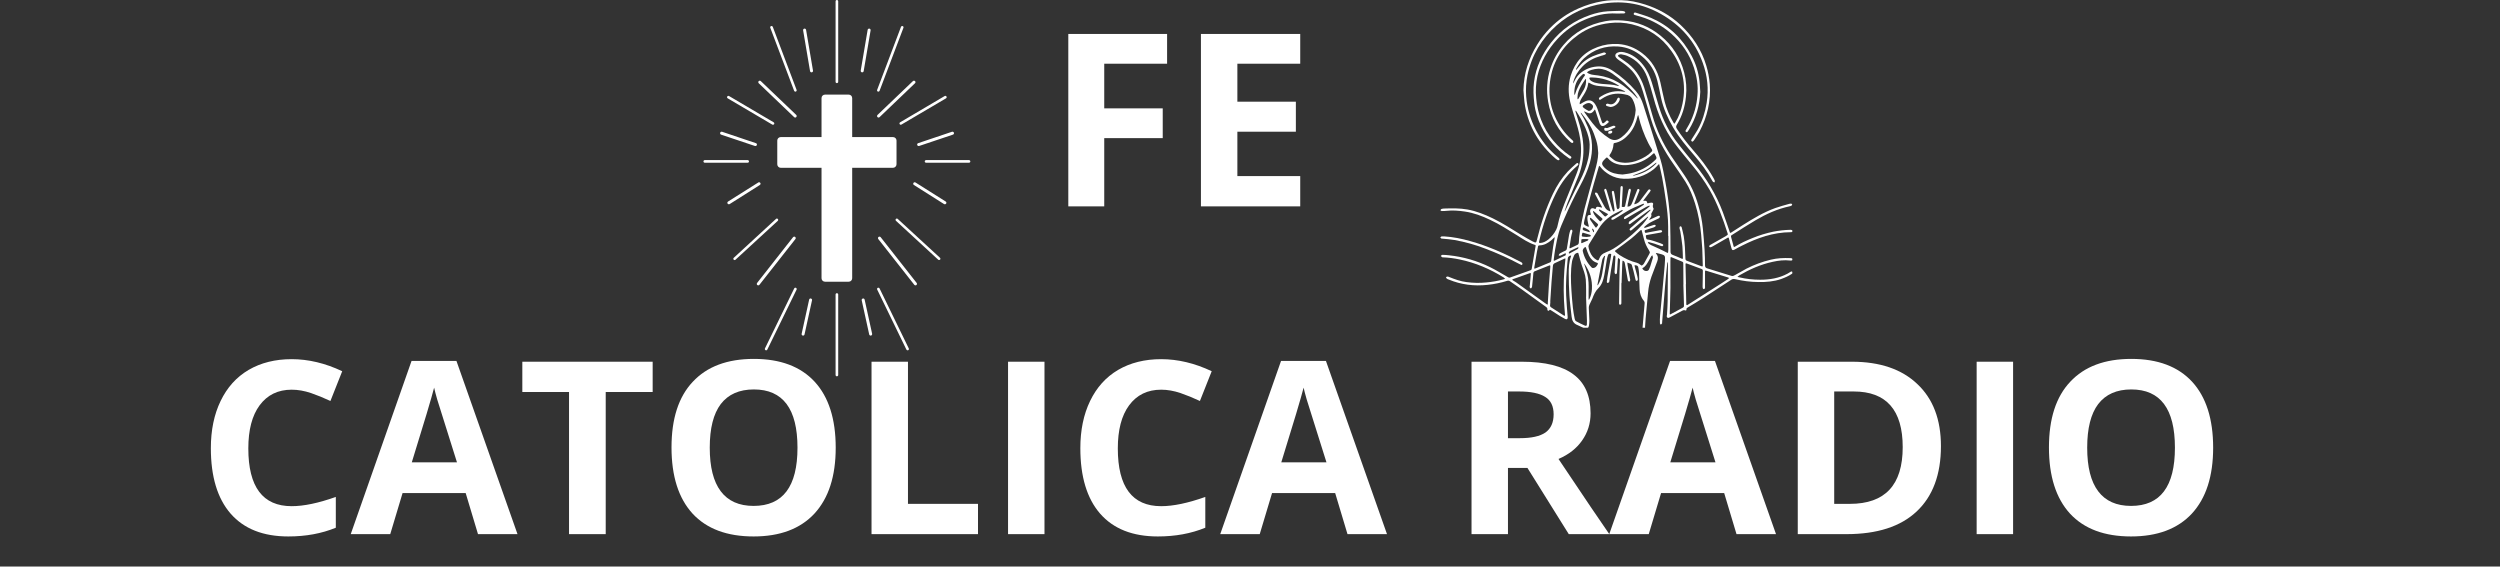
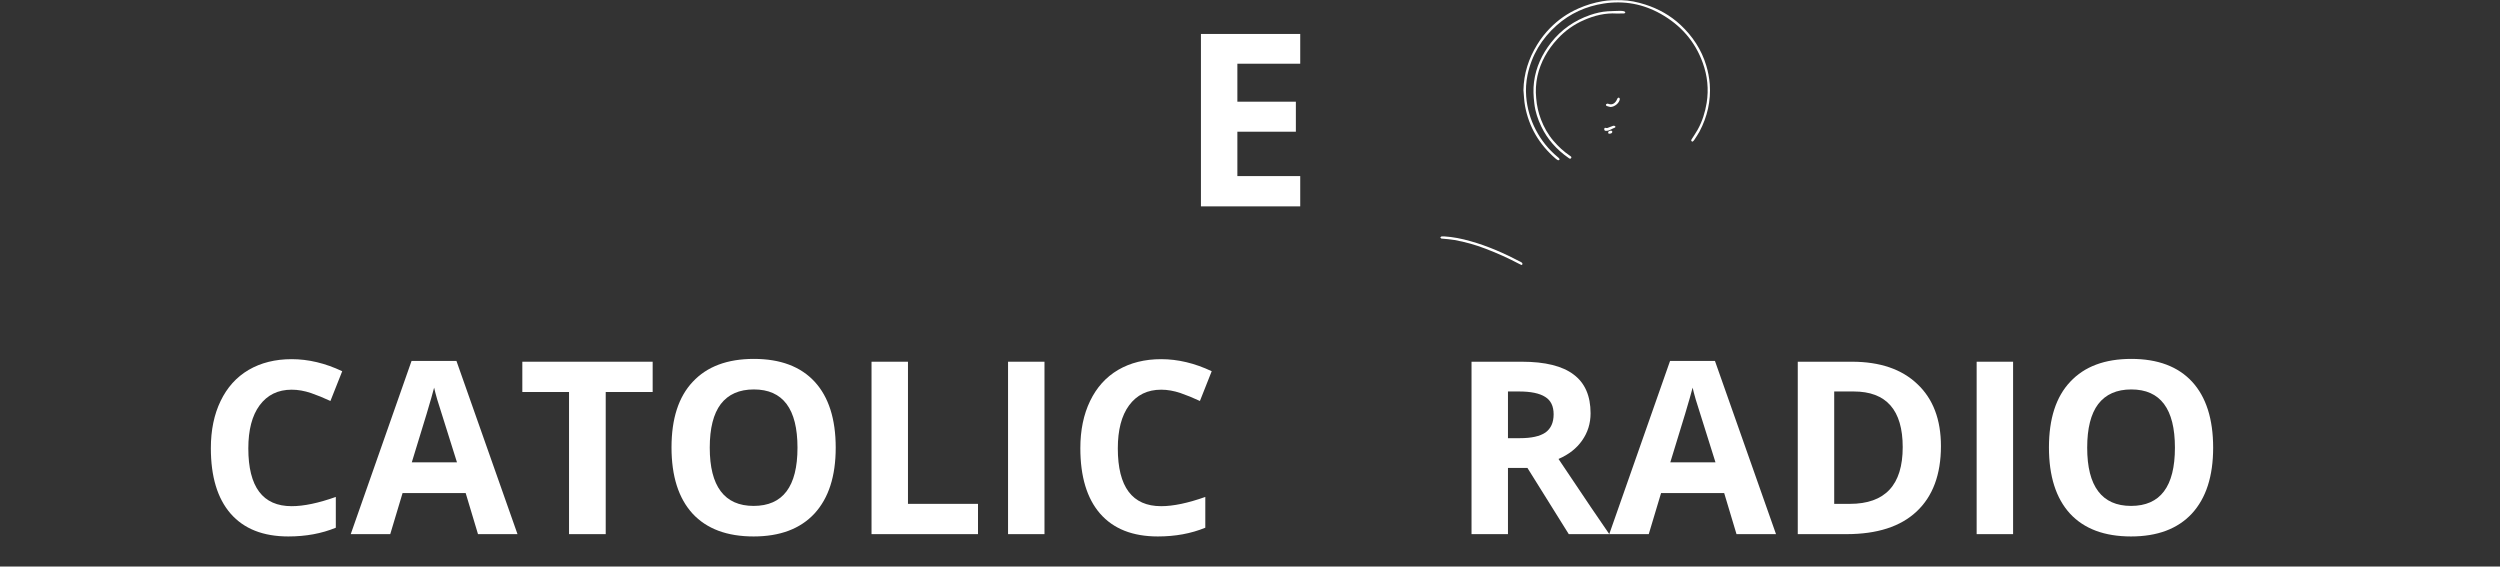
<svg xmlns="http://www.w3.org/2000/svg" width="203" zoomAndPan="magnify" viewBox="0 0 152.25 34.5" height="46" preserveAspectRatio="xMidYMid meet" version="1.0">
  <rect x="0" y="0" width="152.25" height="34.5" fill="#333333" stroke="none" />
  <defs>
    <g />
    <clipPath id="0df3965cf1">
      <path d="M 87.711 1 L 109.152 1 L 109.152 19.961 L 87.711 19.961 Z M 87.711 1 " clip-rule="nonzero" />
    </clipPath>
    <clipPath id="f112f3acf3">
      <path d="M 87.711 14 L 93 14 L 93 17 L 87.711 17 Z M 87.711 14 " clip-rule="nonzero" />
    </clipPath>
    <clipPath id="145d46ea1b">
      <path d="M 42.832 0 L 59.098 0 L 59.098 22.918 L 42.832 22.918 Z M 42.832 0 " clip-rule="nonzero" />
    </clipPath>
  </defs>
  <g fill="#ffffff" fill-opacity="1">
    <g transform="translate(63.732, 12.568)">
      <g>
-         <path d="M 3.516 0 L 1.328 0 L 1.328 -10.5 L 7.344 -10.5 L 7.344 -8.688 L 3.516 -8.688 L 3.516 -5.969 L 7.078 -5.969 L 7.078 -4.156 L 3.516 -4.156 Z M 3.516 0 " />
-       </g>
+         </g>
    </g>
  </g>
  <g fill="#ffffff" fill-opacity="1">
    <g transform="translate(71.809, 12.568)">
      <g>
        <path d="M 7.375 0 L 1.328 0 L 1.328 -10.5 L 7.375 -10.5 L 7.375 -8.688 L 3.547 -8.688 L 3.547 -6.375 L 7.109 -6.375 L 7.109 -4.547 L 3.547 -4.547 L 3.547 -1.844 L 7.375 -1.844 Z M 7.375 0 " />
      </g>
    </g>
  </g>
  <g fill="#ffffff" fill-opacity="1">
    <g transform="translate(80.055, 12.568)">
      <g />
    </g>
  </g>
  <g fill="#ffffff" fill-opacity="1">
    <g transform="translate(11.982, 32.529)">
      <g>
        <path d="M 5.781 -8.797 C 4.945 -8.797 4.297 -8.477 3.828 -7.844 C 3.367 -7.219 3.141 -6.344 3.141 -5.219 C 3.141 -2.875 4.02 -1.703 5.781 -1.703 C 6.52 -1.703 7.414 -1.891 8.469 -2.266 L 8.469 -0.391 C 7.602 -0.035 6.641 0.141 5.578 0.141 C 4.047 0.141 2.875 -0.32 2.062 -1.25 C 1.258 -2.176 0.859 -3.504 0.859 -5.234 C 0.859 -6.328 1.055 -7.285 1.453 -8.109 C 1.848 -8.93 2.414 -9.562 3.156 -10 C 3.906 -10.438 4.781 -10.656 5.781 -10.656 C 6.801 -10.656 7.828 -10.41 8.859 -9.922 L 8.141 -8.109 C 7.742 -8.297 7.348 -8.457 6.953 -8.594 C 6.555 -8.727 6.164 -8.797 5.781 -8.797 Z M 5.781 -8.797 " />
      </g>
    </g>
  </g>
  <g fill="#ffffff" fill-opacity="1">
    <g transform="translate(21.36, 32.529)">
      <g>
        <path d="M 7.75 0 L 7 -2.5 L 3.156 -2.5 L 2.406 0 L 0 0 L 3.703 -10.547 L 6.438 -10.547 L 10.156 0 Z M 6.469 -4.375 C 5.758 -6.633 5.359 -7.91 5.266 -8.203 C 5.18 -8.504 5.117 -8.742 5.078 -8.922 C 4.922 -8.305 4.469 -6.789 3.719 -4.375 Z M 6.469 -4.375 " />
      </g>
    </g>
  </g>
  <g fill="#ffffff" fill-opacity="1">
    <g transform="translate(31.513, 32.529)">
      <g>
        <path d="M 5.375 0 L 3.141 0 L 3.141 -8.656 L 0.297 -8.656 L 0.297 -10.5 L 8.234 -10.5 L 8.234 -8.656 L 5.375 -8.656 Z M 5.375 0 " />
      </g>
    </g>
  </g>
  <g fill="#ffffff" fill-opacity="1">
    <g transform="translate(40.036, 32.529)">
      <g>
        <path d="M 10.859 -5.266 C 10.859 -3.523 10.426 -2.188 9.562 -1.25 C 8.695 -0.32 7.461 0.141 5.859 0.141 C 4.242 0.141 3.004 -0.32 2.141 -1.25 C 1.285 -2.188 0.859 -3.531 0.859 -5.281 C 0.859 -7.031 1.289 -8.363 2.156 -9.281 C 3.02 -10.207 4.258 -10.672 5.875 -10.672 C 7.488 -10.672 8.723 -10.207 9.578 -9.281 C 10.43 -8.352 10.859 -7.016 10.859 -5.266 Z M 3.188 -5.266 C 3.188 -4.086 3.41 -3.203 3.859 -2.609 C 4.305 -2.016 4.973 -1.719 5.859 -1.719 C 7.641 -1.719 8.531 -2.898 8.531 -5.266 C 8.531 -7.629 7.645 -8.812 5.875 -8.812 C 4.988 -8.812 4.316 -8.516 3.859 -7.922 C 3.41 -7.328 3.188 -6.441 3.188 -5.266 Z M 3.188 -5.266 " />
      </g>
    </g>
  </g>
  <g fill="#ffffff" fill-opacity="1">
    <g transform="translate(51.748, 32.529)">
      <g>
        <path d="M 1.328 0 L 1.328 -10.5 L 3.547 -10.5 L 3.547 -1.844 L 7.812 -1.844 L 7.812 0 Z M 1.328 0 " />
      </g>
    </g>
  </g>
  <g fill="#ffffff" fill-opacity="1">
    <g transform="translate(60.062, 32.529)">
      <g>
        <path d="M 1.328 0 L 1.328 -10.5 L 3.547 -10.5 L 3.547 0 Z M 1.328 0 " />
      </g>
    </g>
  </g>
  <g fill="#ffffff" fill-opacity="1">
    <g transform="translate(64.934, 32.529)">
      <g>
        <path d="M 5.781 -8.797 C 4.945 -8.797 4.297 -8.477 3.828 -7.844 C 3.367 -7.219 3.141 -6.344 3.141 -5.219 C 3.141 -2.875 4.02 -1.703 5.781 -1.703 C 6.52 -1.703 7.414 -1.891 8.469 -2.266 L 8.469 -0.391 C 7.602 -0.035 6.641 0.141 5.578 0.141 C 4.047 0.141 2.875 -0.32 2.062 -1.25 C 1.258 -2.176 0.859 -3.504 0.859 -5.234 C 0.859 -6.328 1.055 -7.285 1.453 -8.109 C 1.848 -8.93 2.414 -9.562 3.156 -10 C 3.906 -10.438 4.781 -10.656 5.781 -10.656 C 6.801 -10.656 7.828 -10.41 8.859 -9.922 L 8.141 -8.109 C 7.742 -8.297 7.348 -8.457 6.953 -8.594 C 6.555 -8.727 6.164 -8.797 5.781 -8.797 Z M 5.781 -8.797 " />
      </g>
    </g>
  </g>
  <g fill="#ffffff" fill-opacity="1">
    <g transform="translate(74.312, 32.529)">
      <g>
-         <path d="M 7.75 0 L 7 -2.5 L 3.156 -2.5 L 2.406 0 L 0 0 L 3.703 -10.547 L 6.438 -10.547 L 10.156 0 Z M 6.469 -4.375 C 5.758 -6.633 5.359 -7.91 5.266 -8.203 C 5.18 -8.504 5.117 -8.742 5.078 -8.922 C 4.922 -8.305 4.469 -6.789 3.719 -4.375 Z M 6.469 -4.375 " />
-       </g>
+         </g>
    </g>
  </g>
  <g fill="#ffffff" fill-opacity="1">
    <g transform="translate(84.465, 32.529)">
      <g />
    </g>
  </g>
  <g fill="#ffffff" fill-opacity="1">
    <g transform="translate(88.288, 32.529)">
      <g>
        <path d="M 3.547 -5.844 L 4.266 -5.844 C 4.973 -5.844 5.492 -5.957 5.828 -6.188 C 6.16 -6.426 6.328 -6.797 6.328 -7.297 C 6.328 -7.797 6.156 -8.148 5.812 -8.359 C 5.469 -8.578 4.938 -8.688 4.219 -8.688 L 3.547 -8.688 Z M 3.547 -4.031 L 3.547 0 L 1.328 0 L 1.328 -10.5 L 4.391 -10.5 C 5.816 -10.5 6.867 -10.238 7.547 -9.719 C 8.234 -9.207 8.578 -8.422 8.578 -7.359 C 8.578 -6.742 8.406 -6.191 8.062 -5.703 C 7.727 -5.223 7.25 -4.848 6.625 -4.578 C 8.207 -2.211 9.238 -0.688 9.719 0 L 7.25 0 L 4.734 -4.031 Z M 3.547 -4.031 " />
      </g>
    </g>
  </g>
  <g fill="#ffffff" fill-opacity="1">
    <g transform="translate(98.003, 32.529)">
      <g>
        <path d="M 7.75 0 L 7 -2.5 L 3.156 -2.5 L 2.406 0 L 0 0 L 3.703 -10.547 L 6.438 -10.547 L 10.156 0 Z M 6.469 -4.375 C 5.758 -6.633 5.359 -7.91 5.266 -8.203 C 5.18 -8.504 5.117 -8.742 5.078 -8.922 C 4.922 -8.305 4.469 -6.789 3.719 -4.375 Z M 6.469 -4.375 " />
      </g>
    </g>
  </g>
  <g fill="#ffffff" fill-opacity="1">
    <g transform="translate(108.156, 32.529)">
      <g>
        <path d="M 10.047 -5.359 C 10.047 -3.629 9.551 -2.301 8.562 -1.375 C 7.582 -0.457 6.16 0 4.297 0 L 1.328 0 L 1.328 -10.5 L 4.625 -10.5 C 6.332 -10.5 7.66 -10.047 8.609 -9.141 C 9.566 -8.242 10.047 -6.984 10.047 -5.359 Z M 7.719 -5.297 C 7.719 -7.555 6.723 -8.688 4.734 -8.688 L 3.547 -8.688 L 3.547 -1.844 L 4.5 -1.844 C 6.645 -1.844 7.719 -2.992 7.719 -5.297 Z M 7.719 -5.297 " />
      </g>
    </g>
  </g>
  <g fill="#ffffff" fill-opacity="1">
    <g transform="translate(119.05, 32.529)">
      <g>
        <path d="M 1.328 0 L 1.328 -10.5 L 3.547 -10.5 L 3.547 0 Z M 1.328 0 " />
      </g>
    </g>
  </g>
  <g fill="#ffffff" fill-opacity="1">
    <g transform="translate(123.922, 32.529)">
      <g>
        <path d="M 10.859 -5.266 C 10.859 -3.523 10.426 -2.188 9.562 -1.25 C 8.695 -0.32 7.461 0.141 5.859 0.141 C 4.242 0.141 3.004 -0.32 2.141 -1.25 C 1.285 -2.188 0.859 -3.531 0.859 -5.281 C 0.859 -7.031 1.289 -8.363 2.156 -9.281 C 3.02 -10.207 4.258 -10.672 5.875 -10.672 C 7.488 -10.672 8.723 -10.207 9.578 -9.281 C 10.43 -8.352 10.859 -7.016 10.859 -5.266 Z M 3.188 -5.266 C 3.188 -4.086 3.41 -3.203 3.859 -2.609 C 4.305 -2.016 4.973 -1.719 5.859 -1.719 C 7.641 -1.719 8.531 -2.898 8.531 -5.266 C 8.531 -7.629 7.645 -8.812 5.875 -8.812 C 4.988 -8.812 4.316 -8.516 3.859 -7.922 C 3.41 -7.328 3.188 -6.441 3.188 -5.266 Z M 3.188 -5.266 " />
      </g>
    </g>
  </g>
  <g clip-path="url(#0df3965cf1)">
-     <path fill="#ffffff" d="M 109.152 16.559 C 109.125 16.52 109.082 16.527 109.043 16.555 C 108.98 16.598 108.918 16.633 108.855 16.668 C 108.336 16.945 107.773 17.035 107.195 17.035 C 106.766 17.035 106.344 16.988 105.93 16.891 C 105.887 16.883 105.848 16.871 105.809 16.863 C 105.84 16.832 105.875 16.801 105.91 16.777 C 106.555 16.402 107.227 16.102 107.957 15.945 C 108.309 15.867 108.66 15.824 109.02 15.867 C 109.102 15.879 109.168 15.855 109.164 15.805 C 109.16 15.719 109.09 15.723 109.031 15.719 C 108.629 15.703 108.23 15.719 107.836 15.816 C 107.324 15.938 106.832 16.121 106.363 16.359 C 106.129 16.484 105.898 16.621 105.664 16.75 C 105.598 16.785 105.535 16.828 105.449 16.801 C 104.953 16.645 104.453 16.488 103.957 16.34 C 103.867 16.309 103.84 16.258 103.836 16.168 C 103.832 15.855 103.832 15.539 103.809 15.227 C 103.785 14.797 103.746 14.367 103.707 13.941 C 103.66 13.449 103.562 12.965 103.422 12.488 C 103.238 11.84 102.961 11.23 102.582 10.672 C 102.316 10.277 102.035 9.887 101.77 9.492 C 101.262 8.727 100.879 7.902 100.629 7.016 C 100.465 6.453 100.309 5.883 100.129 5.324 C 99.914 4.652 99.527 4.102 98.93 3.711 C 98.809 3.633 98.695 3.551 98.582 3.465 C 98.559 3.445 98.531 3.406 98.539 3.379 C 98.543 3.355 98.582 3.336 98.613 3.324 C 98.652 3.309 98.695 3.305 98.738 3.309 C 98.863 3.336 98.992 3.355 99.109 3.406 C 99.695 3.66 100.09 4.105 100.312 4.691 C 100.465 5.105 100.586 5.535 100.703 5.961 C 100.969 6.957 101.359 7.895 101.977 8.719 C 102.324 9.184 102.699 9.621 103.062 10.07 C 103.457 10.539 103.809 11.039 104.117 11.566 C 104.594 12.406 104.922 13.305 105.215 14.223 C 105.23 14.273 105.223 14.305 105.176 14.328 C 105.145 14.344 105.121 14.367 105.09 14.387 C 104.793 14.555 104.492 14.727 104.191 14.895 C 104.164 14.91 104.133 14.918 104.117 14.941 C 104.102 14.961 104.082 15.008 104.094 15.027 C 104.117 15.051 104.145 15.062 104.18 15.059 C 104.227 15.043 104.273 15.023 104.316 14.996 C 104.609 14.828 104.902 14.664 105.191 14.492 C 105.246 14.461 105.273 14.441 105.293 14.527 C 105.336 14.723 105.395 14.918 105.445 15.113 C 105.48 15.242 105.52 15.262 105.637 15.199 C 105.789 15.117 105.938 15.031 106.094 14.957 C 107.023 14.488 107.988 14.148 109.047 14.141 C 109.102 14.141 109.164 14.145 109.168 14.074 C 109.172 14.004 109.105 14.004 109.055 13.996 C 109.043 13.992 109.031 13.992 109.016 13.996 C 108.672 14.004 108.332 14.043 107.992 14.109 C 107.566 14.199 107.152 14.324 106.75 14.488 C 106.375 14.641 106.004 14.805 105.66 15.02 C 105.59 15.066 105.582 15.023 105.57 14.973 C 105.527 14.812 105.484 14.648 105.438 14.488 C 105.402 14.355 105.398 14.355 105.516 14.285 C 105.977 13.992 106.438 13.695 106.906 13.418 C 107.562 13.031 108.25 12.719 108.996 12.562 C 109.039 12.555 109.078 12.539 109.113 12.516 C 109.137 12.496 109.145 12.469 109.141 12.441 C 109.141 12.426 109.105 12.406 109.086 12.402 C 109.047 12.398 109.008 12.402 108.969 12.414 C 108.684 12.496 108.391 12.57 108.109 12.672 C 107.406 12.926 106.77 13.309 106.145 13.703 C 105.906 13.852 105.672 14 105.438 14.156 C 105.371 14.203 105.352 14.18 105.336 14.117 C 105.328 14.09 105.32 14.062 105.309 14.031 C 105.18 13.664 105.059 13.293 104.922 12.926 C 104.516 11.84 103.922 10.863 103.184 9.973 C 102.859 9.582 102.539 9.188 102.223 8.789 C 101.688 8.109 101.293 7.355 101.039 6.527 C 100.887 6.031 100.75 5.531 100.598 5.031 C 100.48 4.645 100.316 4.273 100.062 3.953 C 99.766 3.578 99.402 3.301 98.93 3.188 C 98.793 3.156 98.656 3.145 98.523 3.199 C 98.359 3.266 98.324 3.406 98.441 3.535 C 98.492 3.59 98.551 3.637 98.609 3.676 C 98.891 3.867 99.16 4.059 99.391 4.312 C 99.719 4.68 99.922 5.113 100.055 5.582 C 100.219 6.137 100.375 6.695 100.543 7.25 C 100.852 8.277 101.352 9.203 101.969 10.07 C 102.203 10.398 102.426 10.73 102.641 11.062 C 102.906 11.477 103.082 11.93 103.23 12.395 C 103.426 13.016 103.543 13.656 103.602 14.305 C 103.629 14.586 103.652 14.871 103.668 15.152 C 103.684 15.488 103.688 15.828 103.699 16.164 C 103.703 16.23 103.672 16.234 103.621 16.215 C 103.324 16.102 103.027 15.988 102.727 15.879 C 102.66 15.855 102.645 15.812 102.641 15.742 C 102.625 15.289 102.613 14.832 102.539 14.379 C 102.508 14.203 102.457 14.031 102.418 13.855 C 102.402 13.805 102.367 13.762 102.316 13.789 C 102.289 13.801 102.277 13.863 102.281 13.898 C 102.289 13.965 102.324 14.027 102.332 14.098 C 102.379 14.395 102.426 14.691 102.457 14.988 C 102.48 15.227 102.477 15.465 102.488 15.699 C 102.492 15.77 102.473 15.777 102.41 15.75 C 102.234 15.672 102.055 15.594 101.875 15.527 C 101.77 15.488 101.734 15.434 101.734 15.32 C 101.734 14.699 101.727 14.078 101.711 13.457 C 101.707 13.207 101.68 12.961 101.656 12.711 C 101.633 12.48 101.609 12.25 101.574 12.02 C 101.531 11.715 101.484 11.406 101.426 11.105 C 101.336 10.641 101.262 10.172 101.125 9.719 C 100.789 8.602 100.426 7.492 100.074 6.375 C 99.977 6.07 99.836 5.785 99.621 5.543 C 99.219 5.078 98.762 4.676 98.25 4.332 C 97.949 4.125 97.613 4.016 97.242 4.051 C 96.84 4.086 96.492 4.23 96.195 4.5 C 96.039 4.645 95.938 4.824 95.848 5.012 C 95.836 5.039 95.816 5.062 95.801 5.09 C 95.805 5.055 95.809 5.023 95.812 4.992 C 95.91 4.629 96.109 4.324 96.363 4.059 C 96.676 3.727 97.066 3.527 97.5 3.402 C 97.582 3.379 97.668 3.359 97.746 3.328 C 97.777 3.32 97.789 3.277 97.812 3.25 C 97.781 3.23 97.754 3.203 97.719 3.195 C 97.684 3.191 97.652 3.199 97.621 3.211 C 97.508 3.246 97.398 3.277 97.289 3.316 C 96.902 3.441 96.551 3.633 96.273 3.934 C 96.184 4.027 96.105 4.129 96.02 4.227 C 96.008 4.238 95.992 4.246 95.98 4.258 C 95.977 4.238 95.977 4.219 95.984 4.199 C 96.113 3.965 96.262 3.742 96.457 3.559 C 97.051 3.012 97.75 2.777 98.551 2.832 C 99.102 2.871 99.582 3.086 100.004 3.438 C 100.488 3.832 100.793 4.344 100.938 4.945 C 101.02 5.277 101.086 5.617 101.156 5.953 C 101.297 6.605 101.566 7.199 101.898 7.773 C 102.254 8.379 102.711 8.914 103.168 9.449 C 103.582 9.934 103.969 10.441 104.273 11.004 C 104.285 11.031 104.301 11.055 104.324 11.078 C 104.352 11.094 104.379 11.105 104.41 11.113 C 104.418 11.078 104.441 11.039 104.434 11.012 C 104.402 10.934 104.367 10.863 104.324 10.793 C 103.977 10.176 103.531 9.625 103.066 9.09 C 102.727 8.699 102.41 8.285 102.125 7.852 C 102.066 7.758 102.059 7.695 102.117 7.598 C 102.445 7.074 102.613 6.496 102.676 5.887 C 102.73 5.387 102.691 4.898 102.566 4.414 C 102.332 3.516 101.855 2.766 101.137 2.18 C 100.473 1.633 99.707 1.316 98.84 1.25 C 98.48 1.223 98.125 1.223 97.773 1.289 C 96.758 1.48 95.887 1.941 95.211 2.746 C 94.852 3.172 94.59 3.648 94.418 4.18 C 94.203 4.84 94.164 5.512 94.281 6.195 C 94.449 7.172 94.906 7.984 95.637 8.645 C 95.664 8.668 95.691 8.688 95.723 8.703 C 95.746 8.711 95.789 8.703 95.801 8.688 C 95.816 8.656 95.82 8.629 95.809 8.598 C 95.785 8.562 95.754 8.531 95.719 8.504 C 95.484 8.297 95.281 8.066 95.102 7.812 C 94.461 6.891 94.238 5.867 94.426 4.766 C 94.617 3.652 95.207 2.77 96.121 2.117 C 96.688 1.715 97.328 1.484 98.023 1.406 C 98.48 1.348 98.934 1.375 99.383 1.48 C 100.375 1.719 101.184 2.254 101.773 3.086 C 102.469 4.051 102.703 5.133 102.465 6.309 C 102.383 6.711 102.25 7.098 102.031 7.449 C 101.965 7.559 101.965 7.559 101.906 7.453 C 101.672 7.059 101.496 6.641 101.379 6.195 C 101.281 5.805 101.207 5.406 101.117 5.016 C 100.949 4.289 100.598 3.68 99.996 3.23 C 99.566 2.906 99.082 2.715 98.543 2.68 C 98.113 2.656 97.699 2.715 97.301 2.863 C 96.453 3.172 95.914 3.773 95.652 4.625 C 95.496 5.148 95.5 5.684 95.625 6.207 C 95.727 6.629 95.867 7.043 95.992 7.461 C 96.125 7.898 96.238 8.34 96.273 8.797 C 96.324 9.422 96.234 10.023 96 10.609 C 95.77 11.199 95.52 11.785 95.285 12.379 C 95.121 12.805 94.965 13.23 94.871 13.68 C 94.855 13.785 94.82 13.887 94.773 13.984 C 94.656 14.219 94.492 14.418 94.293 14.586 C 94.148 14.699 93.992 14.785 93.805 14.797 C 93.738 14.801 93.715 14.789 93.73 14.711 C 93.965 13.691 94.293 12.707 94.758 11.77 C 95.082 11.113 95.52 10.551 96.078 10.078 C 96.121 10.039 96.148 10 96.105 9.949 C 96.062 9.898 96.02 9.938 95.984 9.969 C 95.812 10.125 95.633 10.277 95.477 10.445 C 95.105 10.844 94.812 11.301 94.578 11.793 C 94.152 12.684 93.844 13.609 93.609 14.566 C 93.555 14.797 93.543 14.809 93.332 14.699 C 93.105 14.578 92.879 14.449 92.66 14.316 C 92.082 13.965 91.52 13.59 90.91 13.297 C 90.414 13.059 89.91 12.855 89.367 12.758 C 88.902 12.676 88.434 12.684 87.961 12.699 C 87.902 12.699 87.844 12.707 87.785 12.727 C 87.758 12.734 87.742 12.777 87.719 12.805 C 87.746 12.82 87.773 12.852 87.801 12.852 C 87.895 12.855 87.992 12.852 88.086 12.84 C 88.461 12.797 88.836 12.828 89.207 12.883 C 89.746 12.961 90.254 13.152 90.746 13.387 C 91.32 13.656 91.852 14 92.391 14.332 C 92.738 14.551 93.078 14.789 93.48 14.914 C 93.539 14.934 93.52 14.965 93.516 15 C 93.438 15.449 93.359 15.898 93.285 16.348 C 93.285 16.406 93.254 16.445 93.199 16.461 C 92.789 16.605 92.379 16.754 91.973 16.898 C 91.91 16.922 91.871 16.902 91.82 16.871 C 91.461 16.664 91.109 16.449 90.738 16.266 C 89.949 15.879 89.121 15.641 88.246 15.547 C 88.109 15.531 87.973 15.523 87.836 15.52 C 87.805 15.52 87.773 15.566 87.742 15.59 C 87.77 15.613 87.797 15.641 87.828 15.668 C 87.84 15.672 87.855 15.668 87.867 15.672 C 88.211 15.684 88.555 15.73 88.891 15.801 C 89.852 16 90.742 16.379 91.574 16.898 C 91.605 16.922 91.637 16.949 91.664 16.98 C 91.629 16.992 91.594 17.008 91.555 17.016 C 91.211 17.109 90.859 17.172 90.504 17.203 C 90.109 17.242 89.711 17.234 89.316 17.18 C 88.949 17.137 88.602 17.008 88.258 16.871 C 88.223 16.859 88.191 16.84 88.16 16.84 C 88.129 16.84 88.094 16.863 88.059 16.875 C 88.074 16.906 88.082 16.945 88.109 16.969 C 88.145 16.992 88.18 17.012 88.223 17.023 C 88.984 17.34 89.781 17.438 90.598 17.348 C 91 17.305 91.395 17.223 91.781 17.105 C 91.848 17.082 91.91 17.09 91.965 17.133 C 92.203 17.301 92.449 17.461 92.688 17.633 C 93.164 17.977 93.641 18.324 94.121 18.668 C 94.188 18.719 94.254 18.754 94.234 18.855 C 94.238 18.887 94.25 18.91 94.277 18.926 C 94.309 18.93 94.332 18.922 94.352 18.898 C 94.383 18.848 94.402 18.863 94.441 18.887 C 94.629 19.012 94.816 19.129 95.008 19.25 C 95.109 19.312 95.215 19.371 95.32 19.426 C 95.418 19.473 95.469 19.438 95.473 19.332 C 95.473 19.312 95.473 19.297 95.469 19.277 C 95.438 18.852 95.398 18.422 95.379 17.992 C 95.344 17.242 95.406 16.492 95.477 15.746 C 95.484 15.641 95.551 15.598 95.633 15.566 C 95.648 15.566 95.664 15.566 95.68 15.57 C 95.68 15.582 95.676 15.594 95.676 15.605 C 95.551 15.953 95.531 16.316 95.535 16.676 C 95.535 17.121 95.551 17.562 95.578 18.008 C 95.605 18.434 95.664 18.863 95.711 19.289 C 95.734 19.523 95.832 19.707 96.066 19.797 C 96.156 19.832 96.242 19.883 96.336 19.922 C 96.398 19.949 96.465 19.973 96.531 19.984 C 96.676 20.016 96.754 19.961 96.77 19.812 C 96.785 19.715 96.793 19.617 96.793 19.52 C 96.785 19.258 96.766 19.004 96.758 18.742 C 96.758 18.68 96.77 18.617 96.797 18.559 C 96.848 18.434 96.922 18.316 96.973 18.188 C 97.062 17.949 97.16 17.723 97.352 17.539 C 97.562 17.328 97.645 17.043 97.699 16.758 C 97.762 16.438 97.805 16.113 97.859 15.793 C 97.875 15.707 97.898 15.625 97.926 15.543 C 97.957 15.461 98.012 15.434 98.094 15.461 C 98.16 15.488 98.102 15.543 98.113 15.582 C 98.113 15.586 98.113 15.59 98.113 15.594 C 98.039 16.023 97.961 16.449 97.887 16.879 C 97.871 16.973 97.867 17.066 97.855 17.16 C 97.852 17.199 97.867 17.234 97.91 17.23 C 97.941 17.223 97.969 17.211 97.988 17.188 C 98.004 17.176 98.004 17.148 98.008 17.125 C 98.043 16.887 98.078 16.648 98.117 16.41 C 98.16 16.145 98.207 15.879 98.254 15.613 C 98.262 15.586 98.289 15.566 98.309 15.543 C 98.332 15.57 98.355 15.598 98.379 15.625 C 98.387 15.637 98.379 15.66 98.379 15.676 C 98.363 15.941 98.348 16.211 98.332 16.477 C 98.328 16.527 98.316 16.582 98.332 16.629 C 98.344 16.664 98.367 16.688 98.406 16.699 C 98.422 16.703 98.453 16.664 98.473 16.637 C 98.48 16.621 98.477 16.594 98.477 16.574 C 98.496 16.316 98.512 16.059 98.527 15.801 C 98.531 15.766 98.539 15.738 98.547 15.707 C 98.586 15.738 98.633 15.762 98.656 15.805 C 98.672 15.836 98.66 15.887 98.656 15.93 C 98.648 16.133 98.633 16.336 98.629 16.539 C 98.617 17.164 98.609 17.789 98.602 18.414 C 98.602 18.469 98.582 18.555 98.664 18.555 C 98.75 18.559 98.742 18.469 98.742 18.406 C 98.742 18.02 98.742 17.629 98.742 17.242 L 98.754 17.242 C 98.766 16.863 98.777 16.484 98.793 16.105 C 98.793 16.039 98.805 15.977 98.809 15.91 C 98.812 15.859 98.836 15.871 98.867 15.891 C 98.953 15.938 98.949 16.027 98.965 16.105 C 99.02 16.414 99.074 16.723 99.129 17.031 C 99.137 17.082 99.152 17.141 99.219 17.145 C 99.262 17.145 99.289 17.082 99.277 17.008 C 99.277 17.004 99.273 17 99.273 16.996 C 99.219 16.711 99.168 16.43 99.117 16.145 C 99.109 16.094 99.109 16.043 99.105 15.992 C 99.152 16.008 99.199 16.023 99.242 16.039 C 99.305 16.059 99.363 16.078 99.383 16.156 C 99.418 16.289 99.457 16.422 99.492 16.555 C 99.527 16.699 99.555 16.848 99.594 16.992 C 99.605 17.039 99.605 17.105 99.676 17.105 C 99.727 17.105 99.754 17.039 99.738 16.957 C 99.73 16.906 99.719 16.855 99.707 16.805 C 99.656 16.617 99.605 16.426 99.555 16.234 C 99.551 16.203 99.547 16.176 99.547 16.148 C 99.578 16.152 99.605 16.152 99.633 16.16 C 99.715 16.168 99.762 16.215 99.773 16.293 C 99.797 16.406 99.812 16.523 99.82 16.637 C 99.832 16.965 99.832 17.293 99.852 17.621 C 99.867 17.867 99.934 18.105 100.098 18.301 C 100.145 18.355 100.164 18.418 100.156 18.488 C 100.113 18.965 100.074 19.441 100.035 19.918 C 100.031 19.949 100.031 19.984 100.039 20.02 C 100.051 20.047 100.082 20.07 100.105 20.098 C 100.129 20.074 100.164 20.059 100.172 20.031 C 100.184 19.992 100.188 19.953 100.184 19.914 C 100.195 19.742 100.203 19.57 100.219 19.398 C 100.266 18.871 100.316 18.344 100.367 17.816 C 100.395 17.488 100.461 17.172 100.57 16.859 C 100.688 16.543 100.809 16.227 100.93 15.906 C 100.988 15.746 100.984 15.594 100.863 15.461 C 100.852 15.445 100.844 15.434 100.84 15.418 C 100.859 15.41 100.879 15.41 100.898 15.41 C 100.988 15.434 101.082 15.453 101.172 15.48 C 101.371 15.539 101.41 15.578 101.402 15.793 C 101.395 16.02 101.371 16.246 101.352 16.473 C 101.316 16.883 101.277 17.289 101.242 17.695 C 101.191 18.207 101.141 18.715 101.098 19.227 C 101.086 19.383 101.082 19.535 101.09 19.691 C 101.09 19.719 101.125 19.746 101.148 19.773 C 101.172 19.75 101.199 19.727 101.219 19.699 C 101.23 19.684 101.223 19.656 101.223 19.637 C 101.285 18.883 101.34 18.133 101.406 17.383 C 101.441 16.934 101.492 16.492 101.535 16.047 C 101.543 16.008 101.551 15.973 101.562 15.938 C 101.57 15.973 101.574 16.008 101.578 16.043 C 101.574 16.809 101.57 17.574 101.559 18.344 C 101.555 18.613 101.535 18.887 101.52 19.156 C 101.516 19.219 101.48 19.289 101.539 19.34 C 101.598 19.387 101.664 19.34 101.719 19.312 C 101.965 19.184 102.211 19.047 102.457 18.918 C 102.496 18.898 102.551 18.879 102.586 18.891 C 102.676 18.922 102.703 18.918 102.707 18.832 C 102.703 18.785 102.727 18.754 102.77 18.734 C 103.074 18.551 103.383 18.371 103.684 18.176 C 104.262 17.805 104.84 17.43 105.414 17.051 C 105.488 16.992 105.574 16.977 105.664 17 C 106.133 17.109 106.605 17.172 107.086 17.176 C 107.559 17.184 108.023 17.148 108.473 16.992 C 108.699 16.91 108.918 16.816 109.121 16.68 C 109.164 16.648 109.188 16.605 109.152 16.559 Z M 100.781 9.387 C 100.918 9.645 100.926 9.637 100.711 9.828 C 100.312 10.188 99.852 10.426 99.328 10.547 C 99.16 10.59 98.98 10.602 98.809 10.629 C 98.457 10.609 98.121 10.547 97.84 10.32 C 97.762 10.262 97.691 10.191 97.629 10.113 C 97.543 10.008 97.551 9.898 97.637 9.797 C 97.684 9.738 97.746 9.688 97.797 9.629 C 97.852 9.57 97.879 9.586 97.922 9.637 C 98.066 9.805 98.242 9.922 98.453 9.984 C 98.695 10.059 98.941 10.078 99.195 10.043 C 99.754 9.977 100.254 9.766 100.668 9.371 C 100.723 9.316 100.746 9.324 100.781 9.387 Z M 100.875 9.938 C 100.863 9.957 100.844 9.977 100.828 9.996 C 100.453 10.371 100 10.586 99.488 10.699 C 99.484 10.699 99.48 10.699 99.469 10.699 L 99.441 10.691 C 99.453 10.684 99.465 10.676 99.477 10.672 C 99.66 10.602 99.848 10.535 100.027 10.457 C 100.309 10.34 100.547 10.152 100.781 9.965 C 100.805 9.949 100.828 9.93 100.852 9.91 C 100.859 9.906 100.867 9.906 100.875 9.914 C 100.879 9.922 100.879 9.93 100.875 9.938 Z M 96.527 6.801 C 96.602 6.832 96.672 6.875 96.75 6.895 C 96.91 6.926 97.008 6.832 97.094 6.711 L 97.121 6.668 C 97.133 6.684 97.145 6.699 97.156 6.719 C 97.234 6.957 97.312 7.191 97.391 7.43 C 97.398 7.457 97.406 7.488 97.418 7.512 C 97.488 7.68 97.586 7.719 97.742 7.629 C 97.809 7.586 97.867 7.539 97.926 7.484 C 97.984 7.445 97.988 7.406 97.93 7.363 C 97.887 7.324 97.844 7.328 97.809 7.371 C 97.777 7.41 97.742 7.441 97.703 7.469 C 97.617 7.535 97.594 7.531 97.555 7.43 C 97.496 7.266 97.445 7.098 97.387 6.93 C 97.32 6.73 97.266 6.527 97.145 6.348 C 96.996 6.125 96.816 6.055 96.559 6.16 C 96.457 6.203 96.363 6.27 96.266 6.324 C 96.25 6.332 96.23 6.34 96.211 6.344 C 96.203 6.324 96.199 6.305 96.199 6.281 C 96.215 6.215 96.234 6.148 96.262 6.086 C 96.316 5.98 96.383 5.875 96.449 5.777 C 96.582 5.566 96.688 5.348 96.719 5.102 C 96.73 5.016 96.738 5.016 96.812 5.062 C 96.984 5.168 97.172 5.219 97.371 5.238 C 97.637 5.266 97.902 5.281 98.168 5.316 C 98.43 5.355 98.688 5.418 98.926 5.543 C 98.949 5.555 98.965 5.57 98.984 5.586 C 98.961 5.59 98.941 5.59 98.918 5.59 C 98.414 5.492 97.953 5.594 97.52 5.859 C 97.473 5.883 97.434 5.914 97.395 5.949 C 97.375 5.977 97.367 6.008 97.379 6.039 C 97.395 6.078 97.434 6.09 97.477 6.066 C 97.504 6.047 97.535 6.027 97.562 6.008 C 97.973 5.734 98.422 5.648 98.902 5.738 C 98.93 5.746 98.953 5.75 98.98 5.754 C 99.184 5.781 99.336 5.875 99.434 6.07 C 99.535 6.266 99.594 6.477 99.613 6.695 C 99.566 7.391 99.289 7.953 98.742 8.367 C 98.719 8.383 98.699 8.398 98.676 8.41 C 98.457 8.559 98.242 8.57 98.004 8.426 C 97.609 8.172 97.266 7.863 96.977 7.492 C 96.809 7.277 96.648 7.051 96.488 6.828 C 96.477 6.816 96.473 6.801 96.465 6.785 C 96.488 6.789 96.508 6.793 96.527 6.801 Z M 96.527 6.344 C 96.695 6.246 96.824 6.25 96.945 6.355 C 97.023 6.43 97.035 6.473 96.996 6.574 C 96.957 6.68 96.863 6.758 96.746 6.754 C 96.688 6.723 96.594 6.676 96.512 6.617 C 96.34 6.5 96.344 6.449 96.527 6.344 Z M 96.863 4.719 C 96.902 4.723 96.941 4.719 96.98 4.719 C 97.551 4.734 98.074 4.902 98.562 5.195 C 98.574 5.207 98.586 5.215 98.598 5.23 C 98.578 5.234 98.559 5.234 98.539 5.234 C 98.219 5.133 97.887 5.141 97.559 5.109 C 97.41 5.094 97.262 5.07 97.117 5.031 C 97.035 5.004 96.957 4.965 96.887 4.918 C 96.848 4.887 96.82 4.852 96.801 4.809 C 96.781 4.762 96.789 4.715 96.863 4.719 Z M 99.785 7.07 C 99.918 7.645 100.117 8.191 100.383 8.719 C 100.445 8.844 100.52 8.965 100.594 9.086 C 100.633 9.148 100.629 9.188 100.578 9.242 C 100.359 9.477 100.09 9.617 99.801 9.742 C 99.535 9.855 99.254 9.914 98.965 9.914 C 98.754 9.898 98.52 9.883 98.316 9.758 C 98.219 9.695 98.137 9.613 98.047 9.539 C 98.004 9.504 98.008 9.469 98.035 9.426 C 98.172 9.234 98.246 9.023 98.262 8.789 C 98.266 8.75 98.27 8.719 98.324 8.711 C 98.695 8.648 98.973 8.43 99.215 8.156 C 99.484 7.844 99.637 7.473 99.73 7.074 C 99.738 7.047 99.75 7.023 99.762 7 C 99.77 7.023 99.781 7.047 99.785 7.07 Z M 96.707 4.355 C 96.836 4.27 96.98 4.234 97.129 4.207 C 97.207 4.195 97.285 4.188 97.352 4.184 C 97.672 4.195 97.949 4.309 98.199 4.484 C 98.695 4.836 99.156 5.23 99.547 5.703 C 99.613 5.785 99.668 5.875 99.73 5.965 C 99.734 5.977 99.738 5.988 99.738 6 C 99.727 5.996 99.715 5.988 99.703 5.98 C 99.363 5.609 98.992 5.273 98.551 5.016 C 98.168 4.789 97.754 4.652 97.316 4.594 C 97.188 4.578 97.059 4.566 96.934 4.543 C 96.855 4.523 96.785 4.496 96.715 4.461 C 96.641 4.426 96.641 4.402 96.707 4.355 Z M 96.574 4.801 C 96.582 4.82 96.586 4.836 96.59 4.855 C 96.602 5.059 96.562 5.25 96.469 5.43 C 96.363 5.633 96.234 5.828 96.117 6.027 C 96.109 6.035 96.098 6.043 96.09 6.047 C 96.082 6.039 96.07 6.031 96.07 6.02 C 96.07 5.98 96.07 5.945 96.07 5.906 C 96.074 5.652 96.18 5.43 96.297 5.215 C 96.371 5.086 96.457 4.961 96.539 4.836 C 96.547 4.824 96.559 4.812 96.574 4.801 Z M 95.895 5.781 C 95.887 5.766 95.875 5.754 95.875 5.738 C 95.871 5.699 95.875 5.66 95.875 5.621 C 95.887 5.219 96.016 4.863 96.32 4.586 C 96.371 4.543 96.422 4.465 96.492 4.516 C 96.574 4.578 96.484 4.637 96.449 4.688 C 96.234 5.02 96.035 5.359 95.918 5.742 C 95.914 5.758 95.906 5.77 95.895 5.781 Z M 95.297 12.824 C 95.355 12.652 95.41 12.48 95.477 12.312 C 95.695 11.77 95.926 11.23 96.141 10.688 C 96.371 10.09 96.465 9.473 96.422 8.836 C 96.391 8.289 96.254 7.762 96.086 7.238 C 96.039 7.094 95.996 6.945 95.949 6.797 C 95.949 6.773 95.949 6.75 95.953 6.73 C 95.969 6.742 95.984 6.758 95.996 6.773 C 96.211 7.098 96.395 7.438 96.551 7.793 C 96.715 8.172 96.809 8.562 96.809 8.793 C 96.812 9.453 96.68 9.906 96.512 10.352 C 96.336 10.816 96.094 11.246 95.871 11.688 C 95.688 12.055 95.516 12.426 95.34 12.793 C 95.332 12.805 95.328 12.816 95.32 12.828 C 95.312 12.848 95.297 12.863 95.289 12.883 C 95.289 12.863 95.293 12.844 95.297 12.824 Z M 93.438 16.289 C 93.492 15.961 93.547 15.637 93.605 15.309 C 93.621 15.215 93.645 15.117 93.664 15.02 C 93.672 14.973 93.695 14.945 93.75 14.945 C 94.043 14.941 94.273 14.801 94.488 14.621 C 94.539 14.574 94.586 14.523 94.637 14.477 C 94.648 14.465 94.66 14.457 94.672 14.445 C 94.676 14.461 94.68 14.477 94.68 14.484 C 94.648 14.668 94.613 14.844 94.586 15.023 C 94.543 15.305 94.504 15.586 94.469 15.867 C 94.461 15.926 94.441 15.961 94.387 15.984 C 94.09 16.105 93.793 16.227 93.496 16.352 C 93.414 16.387 93.434 16.324 93.438 16.289 Z M 94.332 17.281 C 94.305 17.668 94.285 18.055 94.262 18.441 C 94.262 18.465 94.258 18.484 94.262 18.508 C 94.262 18.551 94.242 18.559 94.203 18.535 C 94.156 18.504 94.113 18.473 94.066 18.441 C 93.488 18.027 92.914 17.613 92.336 17.199 C 92.273 17.156 92.203 17.121 92.141 17.078 C 92.082 17.043 92.086 17.02 92.145 16.996 C 92.207 16.973 92.27 16.957 92.328 16.934 C 92.602 16.836 92.871 16.738 93.141 16.645 C 93.227 16.613 93.23 16.617 93.227 16.703 C 93.207 16.938 93.188 17.176 93.164 17.41 C 93.16 17.426 93.16 17.445 93.156 17.461 C 93.16 17.512 93.18 17.562 93.234 17.562 C 93.258 17.559 93.293 17.504 93.301 17.469 C 93.32 17.305 93.336 17.137 93.352 16.969 C 93.363 16.859 93.371 16.746 93.383 16.633 C 93.387 16.574 93.414 16.539 93.477 16.516 C 93.754 16.41 94.027 16.297 94.301 16.188 C 94.418 16.141 94.418 16.141 94.414 16.262 C 94.387 16.602 94.355 16.941 94.332 17.281 Z M 95.332 15.789 C 95.234 16.621 95.207 17.457 95.246 18.293 C 95.258 18.586 95.289 18.879 95.309 19.172 C 95.305 19.195 95.301 19.219 95.293 19.238 C 95.273 19.234 95.254 19.227 95.238 19.215 C 94.984 19.051 94.734 18.887 94.477 18.727 C 94.41 18.691 94.387 18.637 94.402 18.566 C 94.41 18.5 94.414 18.438 94.418 18.371 L 94.41 18.371 C 94.438 17.973 94.461 17.57 94.488 17.172 C 94.516 16.852 94.547 16.527 94.57 16.207 C 94.578 16.109 94.613 16.055 94.707 16.016 C 94.898 15.934 95.09 15.84 95.281 15.75 C 95.293 15.742 95.309 15.738 95.328 15.734 C 95.328 15.754 95.332 15.77 95.332 15.789 Z M 95.426 15.121 C 95.414 15.191 95.395 15.238 95.324 15.27 C 95.242 15.301 95.168 15.344 95.09 15.383 C 95.047 15.402 95.008 15.426 94.973 15.457 C 94.945 15.48 94.938 15.523 94.922 15.559 C 94.957 15.562 95 15.582 95.027 15.57 C 95.113 15.535 95.195 15.488 95.281 15.445 C 95.312 15.438 95.34 15.43 95.371 15.43 C 95.363 15.469 95.355 15.508 95.344 15.547 C 95.336 15.562 95.309 15.566 95.285 15.578 C 95.09 15.672 94.891 15.766 94.695 15.863 C 94.621 15.902 94.617 15.875 94.625 15.812 C 94.652 15.609 94.668 15.402 94.707 15.199 C 94.773 14.848 94.836 14.496 94.934 14.156 C 95.016 13.875 95.137 13.609 95.254 13.34 C 95.551 12.648 95.879 11.973 96.234 11.309 C 96.477 10.855 96.691 10.391 96.828 9.895 C 97.023 9.168 97 8.457 96.711 7.758 C 96.59 7.473 96.461 7.191 96.289 6.934 C 96.277 6.91 96.266 6.883 96.262 6.855 C 96.281 6.867 96.301 6.883 96.316 6.902 C 96.621 7.281 96.895 7.684 97.07 8.145 C 97.164 8.402 97.262 8.66 97.297 8.934 C 97.312 9.062 97.32 9.191 97.332 9.32 C 97.324 9.684 97.234 10.035 97.137 10.383 C 96.922 11.16 96.699 11.938 96.496 12.719 C 96.383 13.18 96.297 13.645 96.215 14.109 C 96.18 14.324 96.16 14.539 96.152 14.754 C 96.148 14.844 96.117 14.895 96.035 14.926 C 95.902 14.984 95.777 15.043 95.648 15.109 C 95.586 15.141 95.574 15.113 95.582 15.059 C 95.609 14.863 95.637 14.668 95.672 14.473 C 95.691 14.355 95.723 14.246 95.75 14.133 C 95.758 14.102 95.762 14.074 95.758 14.043 C 95.75 14.016 95.73 13.996 95.703 13.984 C 95.672 13.984 95.652 13.996 95.637 14.023 C 95.602 14.109 95.578 14.199 95.559 14.293 C 95.512 14.566 95.469 14.844 95.426 15.117 Z M 97.562 13.293 C 97.598 13.32 97.609 13.348 97.57 13.383 C 97.539 13.41 97.52 13.445 97.492 13.469 C 97.473 13.48 97.453 13.48 97.434 13.473 C 97.27 13.305 97.098 13.141 97.02 12.91 C 97.016 12.887 97.016 12.863 97.016 12.84 C 97.031 12.848 97.047 12.855 97.062 12.867 C 97.23 13.008 97.395 13.148 97.562 13.289 Z M 97.375 12.758 C 97.402 12.758 97.426 12.762 97.445 12.77 C 97.598 12.848 97.742 12.934 97.891 13.016 C 97.906 13.027 97.922 13.039 97.934 13.051 C 97.891 13.098 97.844 13.141 97.797 13.176 C 97.762 13.188 97.73 13.18 97.707 13.16 C 97.598 13.055 97.496 12.949 97.395 12.836 C 97.379 12.82 97.383 12.785 97.375 12.758 Z M 97.281 13.617 C 97.328 13.66 97.344 13.703 97.293 13.754 C 97.281 13.766 97.273 13.781 97.262 13.797 C 97.199 13.883 97.195 13.887 97.133 13.801 C 97.035 13.668 96.941 13.527 96.848 13.391 C 96.836 13.367 96.828 13.336 96.824 13.309 C 96.824 13.293 96.84 13.277 96.848 13.258 C 96.871 13.27 96.895 13.285 96.914 13.297 C 97.035 13.402 97.156 13.508 97.281 13.617 Z M 97.07 14.121 C 97.066 14.125 97.059 14.133 97.055 14.141 C 97.043 14.137 97.031 14.137 97.031 14.129 C 97.004 14.07 96.977 14.008 96.953 13.945 C 96.953 13.941 96.965 13.926 96.973 13.926 C 97.031 13.926 97.102 14.066 97.07 14.117 Z M 96.836 14.305 C 96.859 14.312 96.875 14.348 96.891 14.367 C 96.867 14.383 96.844 14.406 96.82 14.41 C 96.75 14.422 96.676 14.426 96.625 14.43 C 96.57 14.426 96.535 14.426 96.5 14.422 C 96.312 14.41 96.312 14.406 96.352 14.227 C 96.363 14.184 96.375 14.164 96.422 14.176 C 96.559 14.215 96.699 14.258 96.836 14.301 Z M 96.742 14.586 C 96.727 14.609 96.715 14.641 96.691 14.652 C 96.57 14.707 96.449 14.758 96.328 14.809 C 96.32 14.812 96.305 14.797 96.297 14.785 C 96.293 14.781 96.297 14.77 96.297 14.762 C 96.324 14.539 96.238 14.562 96.551 14.559 C 96.59 14.559 96.625 14.559 96.664 14.559 C 96.691 14.562 96.715 14.57 96.742 14.582 Z M 96.754 14.129 C 96.648 14.098 96.547 14.066 96.449 14.031 C 96.418 14.02 96.398 13.98 96.383 13.965 C 96.398 13.844 96.418 13.828 96.504 13.871 C 96.578 13.906 96.648 13.945 96.719 13.988 C 96.75 14.008 96.777 14.031 96.801 14.062 C 96.812 14.09 96.82 14.113 96.824 14.141 C 96.801 14.137 96.777 14.133 96.75 14.125 Z M 95.598 15.43 C 95.586 15.434 95.574 15.438 95.559 15.441 C 95.551 15.426 95.527 15.402 95.535 15.395 C 95.559 15.352 95.586 15.301 95.625 15.281 C 95.773 15.203 95.926 15.137 96.078 15.066 C 96.094 15.059 96.109 15.059 96.125 15.059 C 96.125 15.074 96.133 15.094 96.125 15.105 C 96.113 15.133 96.098 15.152 96.074 15.168 C 95.914 15.258 95.758 15.344 95.598 15.43 Z M 96.641 19.762 C 96.637 19.828 96.594 19.863 96.535 19.836 C 96.348 19.754 96.16 19.664 95.98 19.562 C 95.934 19.539 95.906 19.457 95.895 19.398 C 95.852 19.18 95.812 18.961 95.789 18.738 C 95.75 18.383 95.723 18.027 95.699 17.672 C 95.664 17.086 95.641 16.5 95.738 15.918 C 95.762 15.793 95.816 15.676 95.863 15.555 C 95.883 15.512 95.914 15.473 95.953 15.445 C 95.996 15.414 96.047 15.398 96.102 15.395 C 96.117 15.395 96.137 15.469 96.148 15.512 C 96.207 15.715 96.25 15.922 96.32 16.121 C 96.426 16.418 96.543 16.707 96.574 17.023 C 96.59 17.242 96.59 17.461 96.594 17.684 C 96.598 17.812 96.594 17.941 96.594 18.07 L 96.59 18.07 C 96.609 18.555 96.625 19.043 96.645 19.527 C 96.645 19.605 96.645 19.684 96.641 19.758 Z M 96.949 17.598 C 96.938 17.816 96.887 18.023 96.793 18.219 C 96.781 18.234 96.77 18.246 96.754 18.262 C 96.75 18.242 96.746 18.227 96.746 18.211 C 96.746 18.039 96.746 17.867 96.746 17.727 C 96.754 17.355 96.75 17.016 96.664 16.684 C 96.617 16.484 96.543 16.289 96.484 16.094 C 96.48 16.082 96.477 16.066 96.473 16.051 C 96.488 16.059 96.496 16.07 96.508 16.082 C 96.816 16.535 96.98 17.039 96.949 17.598 Z M 97.039 16.324 C 97.004 16.328 96.969 16.32 96.938 16.297 C 96.66 16.012 96.477 15.68 96.391 15.293 C 96.391 15.281 96.391 15.273 96.387 15.266 C 96.387 15.191 96.465 15.074 96.535 15.051 C 96.586 15.035 96.582 15.078 96.594 15.109 C 96.648 15.262 96.699 15.426 96.773 15.57 C 96.875 15.773 97.027 15.934 97.25 16 C 97.328 16.023 97.32 16.051 97.293 16.109 C 97.234 16.211 97.172 16.309 97.039 16.32 Z M 97.73 15.691 C 97.676 16.012 97.625 16.336 97.574 16.656 C 97.535 16.902 97.449 17.129 97.324 17.344 C 97.312 17.355 97.301 17.371 97.285 17.383 C 97.281 17.363 97.285 17.348 97.285 17.332 C 97.312 17.199 97.34 17.062 97.363 16.93 C 97.434 16.559 97.5 16.188 97.578 15.816 C 97.594 15.738 97.656 15.668 97.699 15.594 C 97.703 15.586 97.727 15.582 97.742 15.578 C 97.746 15.586 97.746 15.594 97.75 15.602 C 97.742 15.629 97.734 15.66 97.73 15.688 Z M 97.785 15.375 C 97.598 15.441 97.469 15.555 97.398 15.742 C 97.348 15.879 97.328 15.887 97.203 15.809 C 97.121 15.758 97.051 15.695 96.992 15.625 C 96.859 15.469 96.746 15.172 96.734 14.996 C 96.746 14.957 96.75 14.91 96.773 14.875 C 96.969 14.559 97.168 14.238 97.363 13.922 C 97.656 13.449 98.07 13.117 98.574 12.895 C 98.633 12.867 98.688 12.832 98.746 12.805 C 98.773 12.797 98.801 12.793 98.832 12.789 C 98.82 12.812 98.812 12.844 98.793 12.859 C 98.707 12.926 98.621 12.992 98.531 13.051 C 98.426 13.117 98.316 13.176 98.207 13.234 C 98.191 13.246 98.164 13.254 98.152 13.27 C 98.137 13.297 98.129 13.324 98.129 13.355 C 98.133 13.371 98.18 13.387 98.203 13.387 C 98.242 13.379 98.281 13.363 98.312 13.344 C 98.559 13.191 98.805 13.047 99.047 12.891 C 99.367 12.688 99.715 12.555 100.062 12.414 C 100.082 12.41 100.102 12.406 100.121 12.406 C 100.113 12.43 100.113 12.461 100.102 12.473 C 100.016 12.531 99.934 12.59 99.844 12.645 C 99.574 12.809 99.301 12.973 99.027 13.141 C 98.988 13.16 98.957 13.184 98.926 13.215 C 98.906 13.242 98.891 13.293 98.902 13.316 C 98.93 13.363 98.977 13.34 99.016 13.316 C 99.184 13.219 99.348 13.117 99.516 13.02 C 99.762 12.879 100.008 12.738 100.254 12.602 C 100.312 12.57 100.371 12.547 100.434 12.527 C 100.441 12.523 100.453 12.531 100.465 12.531 C 100.465 12.547 100.465 12.57 100.453 12.578 C 100.414 12.613 100.367 12.648 100.324 12.684 C 99.977 12.938 99.633 13.191 99.285 13.445 C 99.258 13.465 99.223 13.484 99.207 13.512 C 99.191 13.547 99.18 13.602 99.195 13.629 C 99.223 13.672 99.266 13.652 99.305 13.621 C 99.648 13.371 99.992 13.121 100.336 12.871 C 100.383 12.84 100.43 12.809 100.477 12.777 C 100.488 12.773 100.5 12.77 100.512 12.773 C 100.512 12.785 100.516 12.809 100.508 12.816 C 100.426 12.895 100.348 12.973 100.262 13.047 C 99.984 13.297 99.703 13.543 99.418 13.789 C 99.379 13.824 99.336 13.852 99.297 13.887 C 99.262 13.922 99.215 13.957 99.258 14.016 C 99.305 14.07 99.352 14.027 99.391 13.996 C 99.559 13.859 99.727 13.711 99.895 13.57 C 100.039 13.449 100.184 13.328 100.332 13.207 C 100.344 13.199 100.359 13.191 100.375 13.188 C 100.375 13.203 100.371 13.223 100.363 13.238 C 100.258 13.379 100.164 13.52 100.051 13.648 C 99.641 14.102 99.176 14.488 98.688 14.855 C 98.406 15.062 98.113 15.254 97.785 15.371 Z M 99.891 16.121 C 99.836 16.07 99.77 16.031 99.695 16.008 C 99.316 15.914 98.969 15.746 98.641 15.539 C 98.555 15.48 98.473 15.418 98.398 15.348 C 98.328 15.289 98.336 15.285 98.41 15.227 C 98.723 14.996 99.035 14.77 99.34 14.531 C 99.512 14.398 99.668 14.242 99.828 14.094 C 99.965 13.969 99.965 13.965 100.008 14.145 C 100.043 14.293 100.082 14.441 100.125 14.59 C 100.184 14.816 100.281 15.027 100.41 15.223 C 100.438 15.266 100.461 15.312 100.48 15.359 C 100.473 15.391 100.465 15.418 100.453 15.445 C 100.344 15.645 100.234 15.844 100.121 16.043 C 100.105 16.074 100.082 16.098 100.055 16.121 C 99.98 16.191 99.973 16.184 99.891 16.117 Z M 100.504 16.215 C 100.484 16.277 100.453 16.332 100.43 16.395 C 100.395 16.484 100.328 16.508 100.238 16.504 C 100.137 16.5 100.074 16.434 100.02 16.363 C 100.016 16.359 100.027 16.332 100.035 16.324 C 100.215 16.23 100.305 16.059 100.402 15.891 C 100.457 15.793 100.512 15.695 100.566 15.598 C 100.582 15.578 100.609 15.566 100.633 15.551 C 100.641 15.574 100.648 15.598 100.652 15.621 C 100.652 15.633 100.652 15.645 100.652 15.66 L 100.672 15.664 C 100.617 15.844 100.562 16.031 100.504 16.211 Z M 101.602 15.195 C 101.602 15.246 101.59 15.297 101.59 15.348 C 101.59 15.41 101.562 15.41 101.52 15.387 C 101.371 15.312 101.227 15.238 101.082 15.168 C 100.902 15.082 100.719 15.008 100.539 14.922 C 100.48 14.891 100.426 14.852 100.371 14.805 C 100.359 14.797 100.359 14.773 100.355 14.758 C 100.371 14.754 100.395 14.738 100.41 14.742 C 100.527 14.773 100.641 14.805 100.758 14.84 C 100.887 14.883 101.016 14.934 101.145 14.977 C 101.172 14.988 101.203 14.996 101.23 14.996 C 101.258 14.984 101.281 14.965 101.293 14.938 C 101.297 14.926 101.281 14.891 101.266 14.879 C 101.219 14.855 101.172 14.832 101.125 14.816 C 100.859 14.73 100.602 14.617 100.32 14.582 C 100.297 14.578 100.277 14.562 100.266 14.539 C 100.254 14.512 100.246 14.484 100.242 14.453 C 100.219 14.316 100.223 14.324 100.355 14.301 C 100.613 14.258 100.871 14.211 101.129 14.164 C 101.152 14.164 101.172 14.156 101.188 14.141 C 101.207 14.125 101.23 14.098 101.227 14.082 C 101.219 14.055 101.199 14.035 101.172 14.023 C 101.129 14.016 101.086 14.016 101.047 14.027 C 100.785 14.074 100.523 14.121 100.262 14.176 C 100.211 14.188 100.18 14.18 100.172 14.129 C 100.16 14.074 100.141 14.027 100.219 14.004 C 100.375 13.961 100.527 13.91 100.684 13.859 C 100.797 13.82 100.859 13.762 100.832 13.727 C 100.773 13.66 100.703 13.703 100.641 13.723 C 100.492 13.77 100.348 13.82 100.199 13.871 C 100.172 13.875 100.145 13.875 100.117 13.871 C 100.129 13.848 100.137 13.812 100.16 13.797 C 100.254 13.719 100.348 13.633 100.457 13.574 C 100.609 13.484 100.77 13.418 100.93 13.34 C 100.969 13.32 101.012 13.309 101.043 13.281 C 101.066 13.258 101.094 13.215 101.086 13.188 C 101.078 13.137 101.027 13.133 100.98 13.148 C 100.953 13.16 100.926 13.172 100.898 13.184 C 100.762 13.246 100.625 13.309 100.488 13.371 C 100.469 13.379 100.449 13.379 100.43 13.383 C 100.441 13.363 100.449 13.344 100.461 13.328 C 100.484 13.305 100.508 13.277 100.527 13.246 C 100.547 13.203 100.586 13.145 100.57 13.105 C 100.539 13.016 100.586 12.961 100.625 12.898 C 100.648 12.859 100.668 12.824 100.684 12.781 C 100.695 12.754 100.711 12.715 100.703 12.699 C 100.645 12.613 100.648 12.531 100.676 12.434 C 100.691 12.383 100.641 12.336 100.582 12.34 C 100.512 12.344 100.445 12.355 100.379 12.375 C 100.336 12.391 100.328 12.391 100.312 12.344 C 100.277 12.227 100.273 12.227 100.137 12.227 C 100.113 12.227 100.094 12.227 100.07 12.227 C 100.082 12.211 100.094 12.191 100.105 12.176 C 100.223 12.023 100.34 11.867 100.457 11.715 C 100.465 11.703 100.473 11.691 100.48 11.68 C 100.504 11.641 100.559 11.594 100.496 11.551 C 100.441 11.508 100.398 11.543 100.359 11.594 C 100.242 11.758 100.121 11.914 100 12.07 C 99.973 12.109 99.941 12.145 99.914 12.184 C 99.836 12.309 99.723 12.391 99.578 12.43 C 99.562 12.434 99.547 12.438 99.531 12.441 C 99.527 12.422 99.531 12.402 99.535 12.383 C 99.621 12.16 99.711 11.934 99.801 11.711 C 99.809 11.684 99.82 11.656 99.832 11.629 C 99.855 11.574 99.848 11.531 99.793 11.512 C 99.734 11.492 99.715 11.535 99.699 11.578 C 99.625 11.762 99.559 11.949 99.484 12.133 C 99.445 12.242 99.402 12.348 99.352 12.453 C 99.328 12.496 99.297 12.527 99.258 12.555 C 99.215 12.574 99.16 12.578 99.113 12.586 C 99.117 12.543 99.121 12.496 99.129 12.453 C 99.188 12.188 99.246 11.922 99.305 11.66 C 99.316 11.629 99.32 11.602 99.316 11.57 C 99.312 11.543 99.293 11.5 99.273 11.492 C 99.25 11.488 99.207 11.512 99.195 11.535 C 99.176 11.574 99.164 11.613 99.156 11.656 C 99.094 11.945 99.031 12.238 98.973 12.527 C 98.957 12.602 98.926 12.613 98.816 12.605 C 98.738 12.602 98.77 12.543 98.77 12.512 C 98.789 12.152 98.809 11.797 98.828 11.438 C 98.828 11.391 98.828 11.336 98.766 11.332 C 98.703 11.328 98.691 11.379 98.688 11.43 C 98.676 11.605 98.668 11.781 98.66 11.957 C 98.652 12.168 98.645 12.379 98.633 12.59 C 98.633 12.605 98.633 12.617 98.633 12.629 C 98.625 12.676 98.539 12.762 98.512 12.742 C 98.48 12.715 98.465 12.68 98.457 12.641 C 98.41 12.367 98.367 12.098 98.324 11.824 C 98.316 11.793 98.305 11.758 98.301 11.723 C 98.293 11.668 98.277 11.613 98.211 11.629 C 98.152 11.641 98.156 11.695 98.164 11.746 C 98.207 11.988 98.246 12.23 98.285 12.473 C 98.301 12.566 98.312 12.66 98.324 12.754 C 98.328 12.785 98.328 12.812 98.316 12.844 C 98.309 12.863 98.297 12.875 98.273 12.875 C 98.25 12.875 98.238 12.863 98.23 12.844 C 98.207 12.789 98.184 12.73 98.168 12.672 C 98.066 12.328 97.965 11.98 97.859 11.637 C 97.824 11.516 97.789 11.477 97.742 11.504 C 97.668 11.551 97.703 11.617 97.723 11.676 C 97.836 12.055 97.953 12.434 98.066 12.809 C 98.07 12.828 98.074 12.848 98.074 12.871 C 98.055 12.863 98.035 12.863 98.016 12.855 C 97.871 12.809 97.777 12.711 97.711 12.578 C 97.578 12.316 97.438 12.062 97.301 11.805 C 97.293 11.789 97.285 11.766 97.273 11.762 C 97.242 11.742 97.199 11.715 97.176 11.727 C 97.129 11.742 97.125 11.789 97.148 11.832 C 97.199 11.934 97.254 12.031 97.305 12.129 C 97.387 12.285 97.473 12.441 97.555 12.598 C 97.559 12.617 97.562 12.637 97.562 12.656 C 97.547 12.648 97.535 12.641 97.52 12.633 C 97.453 12.617 97.387 12.602 97.32 12.594 C 97.254 12.582 97.211 12.609 97.191 12.676 C 97.176 12.754 97.152 12.734 97.094 12.707 C 96.945 12.629 96.824 12.719 96.84 12.887 C 96.848 12.922 96.855 12.961 96.867 12.996 C 96.891 13.066 96.895 13.105 96.793 13.094 C 96.723 13.086 96.68 13.152 96.676 13.223 C 96.668 13.297 96.672 13.367 96.684 13.441 C 96.699 13.547 96.73 13.648 96.754 13.754 C 96.754 13.773 96.758 13.793 96.754 13.812 C 96.738 13.809 96.723 13.805 96.707 13.801 C 96.438 13.684 96.434 13.68 96.496 13.391 C 96.715 12.41 96.988 11.445 97.27 10.484 C 97.301 10.375 97.336 10.262 97.367 10.152 C 97.371 10.133 97.379 10.113 97.387 10.094 C 97.406 10.105 97.422 10.121 97.441 10.137 C 97.598 10.355 97.805 10.516 98.031 10.648 C 98.301 10.801 98.586 10.879 98.895 10.887 C 99.574 10.91 100.184 10.723 100.719 10.301 C 100.816 10.215 100.91 10.125 100.992 10.027 C 101.035 9.984 101.043 10 101.055 10.043 C 101.109 10.297 101.176 10.547 101.223 10.801 C 101.305 11.266 101.387 11.73 101.449 12.199 C 101.523 12.727 101.59 13.258 101.59 13.793 C 101.59 13.984 101.59 14.172 101.59 14.363 L 101.602 14.363 C 101.602 14.641 101.602 14.914 101.602 15.191 Z M 102.496 18.73 C 102.254 18.859 102.012 18.992 101.77 19.121 C 101.688 19.168 101.684 19.164 101.688 19.066 C 101.699 18.559 101.723 18.047 101.73 17.539 C 101.734 17 101.73 16.465 101.727 15.926 C 101.727 15.852 101.73 15.777 101.734 15.707 C 101.734 15.66 101.754 15.648 101.801 15.668 C 102.016 15.762 102.234 15.852 102.453 15.938 C 102.52 15.965 102.512 16.02 102.512 16.066 C 102.512 16.461 102.516 16.852 102.52 17.246 C 102.52 17.273 102.52 17.305 102.52 17.336 L 102.516 17.336 C 102.527 17.758 102.543 18.18 102.555 18.602 C 102.559 18.652 102.551 18.695 102.496 18.727 Z M 105.234 16.996 C 105.105 17.082 104.977 17.168 104.844 17.25 C 104.168 17.684 103.488 18.117 102.809 18.547 C 102.785 18.562 102.766 18.574 102.742 18.586 C 102.73 18.586 102.707 18.574 102.699 18.559 C 102.695 18.543 102.691 18.527 102.695 18.508 C 102.688 18.109 102.676 17.707 102.668 17.309 L 102.676 17.309 C 102.668 16.906 102.66 16.504 102.648 16.105 C 102.648 16.039 102.656 16.023 102.727 16.047 C 103.023 16.16 103.32 16.27 103.621 16.379 C 103.688 16.402 103.707 16.441 103.703 16.512 C 103.695 16.824 103.691 17.133 103.688 17.445 C 103.688 17.488 103.691 17.527 103.707 17.57 C 103.719 17.594 103.738 17.605 103.762 17.609 C 103.793 17.602 103.816 17.586 103.828 17.559 C 103.84 17.52 103.84 17.484 103.836 17.445 C 103.836 17.156 103.836 16.867 103.836 16.578 C 103.836 16.465 103.836 16.465 103.938 16.496 C 104.363 16.629 104.793 16.758 105.219 16.891 C 105.25 16.902 105.281 16.914 105.309 16.93 C 105.285 16.953 105.262 16.977 105.234 16.996 Z M 105.234 16.996 " fill-opacity="1" fill-rule="nonzero" />
-   </g>
+     </g>
  <path fill="#ffffff" d="M 92.777 5.492 C 92.797 4.488 93.09 3.57 93.613 2.719 C 93.836 2.352 94.098 2.016 94.398 1.711 C 94.895 1.203 95.469 0.805 96.117 0.52 C 96.59 0.309 97.082 0.16 97.594 0.074 C 97.973 0.004 98.359 0.008 98.738 0.012 C 99.234 0.02 99.715 0.125 100.184 0.273 C 100.996 0.531 101.723 0.938 102.348 1.52 C 103.078 2.207 103.621 3.02 103.91 3.988 C 104.023 4.359 104.094 4.738 104.125 5.125 C 104.199 6.148 103.977 7.109 103.5 8.012 C 103.406 8.188 103.293 8.348 103.184 8.516 C 103.172 8.535 103.16 8.551 103.145 8.566 C 103.113 8.598 103.082 8.652 103.027 8.609 C 102.973 8.566 103 8.516 103.027 8.473 C 103.148 8.277 103.281 8.09 103.391 7.891 C 103.672 7.387 103.84 6.84 103.934 6.273 C 104.07 5.434 103.984 4.617 103.695 3.82 C 103.223 2.512 102.355 1.535 101.156 0.855 C 100.066 0.238 98.902 0.023 97.664 0.215 C 96.582 0.383 95.621 0.816 94.801 1.543 C 93.887 2.355 93.281 3.359 93.027 4.566 C 92.938 5 92.91 5.438 92.945 5.879 C 93.004 6.598 93.199 7.273 93.531 7.91 C 93.863 8.551 94.305 9.098 94.859 9.559 C 94.898 9.586 94.93 9.621 94.961 9.656 C 94.973 9.676 94.98 9.727 94.969 9.734 C 94.945 9.754 94.902 9.77 94.879 9.758 C 94.824 9.727 94.77 9.691 94.723 9.648 C 93.742 8.797 93.113 7.738 92.875 6.461 C 92.816 6.141 92.809 5.816 92.777 5.492 Z M 92.777 5.492 " fill-opacity="1" fill-rule="nonzero" />
  <path fill="#ffffff" d="M 98.453 0.824 C 97.758 0.781 97.102 0.945 96.473 1.219 C 95.852 1.488 95.312 1.871 94.852 2.371 C 94.25 3.02 93.824 3.77 93.629 4.637 C 93.535 5.082 93.508 5.531 93.555 5.984 C 93.59 6.43 93.688 6.859 93.844 7.273 C 94.027 7.75 94.273 8.191 94.609 8.582 C 94.902 8.926 95.23 9.227 95.602 9.48 C 95.648 9.516 95.734 9.547 95.68 9.629 C 95.625 9.711 95.559 9.641 95.512 9.609 C 94.805 9.113 94.242 8.496 93.867 7.711 C 93.652 7.262 93.496 6.801 93.441 6.309 C 93.387 5.871 93.363 5.43 93.422 4.984 C 93.539 4.086 93.91 3.301 94.457 2.598 C 95.082 1.801 95.883 1.246 96.84 0.914 C 97.184 0.797 97.539 0.711 97.906 0.688 C 98.164 0.672 98.426 0.668 98.684 0.66 C 98.762 0.66 98.836 0.672 98.914 0.688 C 98.941 0.695 98.965 0.734 98.988 0.762 C 98.961 0.781 98.934 0.82 98.906 0.82 C 98.754 0.824 98.605 0.824 98.453 0.824 Z M 98.453 0.824 " fill-opacity="1" fill-rule="nonzero" />
-   <path fill="#ffffff" d="M 103.547 5.594 C 103.512 6.422 103.289 7.188 102.859 7.895 C 102.836 7.934 102.812 7.969 102.785 8.004 C 102.762 8.039 102.73 8.07 102.68 8.035 C 102.637 8.004 102.641 7.965 102.668 7.922 C 102.734 7.805 102.805 7.688 102.871 7.566 C 103.16 7.012 103.328 6.426 103.375 5.805 C 103.426 5.23 103.34 4.68 103.168 4.141 C 102.898 3.312 102.426 2.621 101.777 2.047 C 101.23 1.57 100.613 1.227 99.918 1.016 C 99.812 0.984 99.703 0.957 99.598 0.926 C 99.543 0.91 99.473 0.902 99.496 0.82 C 99.516 0.754 99.578 0.754 99.637 0.777 C 99.945 0.879 100.262 0.965 100.562 1.094 C 101.656 1.57 102.473 2.352 103.023 3.406 C 103.281 3.891 103.438 4.406 103.5 4.949 C 103.523 5.164 103.531 5.379 103.547 5.594 Z M 103.547 5.594 " fill-opacity="1" fill-rule="nonzero" />
  <g clip-path="url(#f112f3acf3)">
    <path fill="#ffffff" d="M 87.941 14.395 C 88.5 14.43 89.016 14.535 89.527 14.68 C 90.605 14.98 91.621 15.43 92.609 15.949 C 92.637 15.961 92.664 15.977 92.684 15.996 C 92.703 16.02 92.727 16.059 92.719 16.078 C 92.699 16.137 92.664 16.152 92.613 16.117 C 92.578 16.098 92.543 16.082 92.508 16.066 C 91.848 15.719 91.172 15.414 90.473 15.148 C 89.859 14.91 89.227 14.734 88.578 14.617 C 88.34 14.574 88.094 14.559 87.848 14.535 C 87.828 14.531 87.801 14.539 87.785 14.531 C 87.758 14.512 87.734 14.492 87.711 14.469 C 87.738 14.445 87.758 14.406 87.789 14.398 C 87.84 14.395 87.891 14.391 87.941 14.395 Z M 87.941 14.395 " fill-opacity="1" fill-rule="nonzero" />
  </g>
  <path fill="#ffffff" d="M 98.078 6.516 C 97.996 6.5 97.918 6.48 97.844 6.453 C 97.82 6.445 97.793 6.391 97.801 6.371 C 97.809 6.344 97.852 6.324 97.887 6.312 C 97.918 6.312 97.945 6.316 97.973 6.332 C 98.191 6.406 98.352 6.285 98.449 6.109 C 98.473 6.066 98.484 6.02 98.512 5.98 C 98.527 5.961 98.574 5.938 98.594 5.945 C 98.625 5.965 98.645 5.992 98.648 6.031 C 98.621 6.273 98.332 6.512 98.078 6.516 Z M 98.078 6.516 " fill-opacity="1" fill-rule="nonzero" />
  <path fill="#ffffff" d="M 97.809 7.969 C 97.734 7.969 97.699 7.938 97.699 7.875 C 97.695 7.793 97.734 7.766 97.812 7.793 C 97.883 7.809 97.93 7.781 97.984 7.758 C 98.066 7.723 98.148 7.691 98.234 7.664 C 98.27 7.652 98.301 7.656 98.332 7.668 C 98.391 7.688 98.398 7.754 98.344 7.773 C 98.164 7.836 98.012 7.973 97.809 7.969 Z M 97.809 7.969 " fill-opacity="1" fill-rule="nonzero" />
  <path fill="#ffffff" d="M 98.031 8.141 C 97.969 8.156 97.938 8.129 97.938 8.07 C 97.93 8.008 98.004 7.965 98.098 7.957 C 98.152 7.957 98.191 7.977 98.188 8.035 C 98.188 8.098 98.113 8.141 98.031 8.141 Z M 98.031 8.141 " fill-opacity="1" fill-rule="nonzero" />
  <g clip-path="url(#145d46ea1b)">
-     <path fill="#ffffff" d="M 50.965 5.762 L 51.688 5.762 C 51.805 5.762 51.898 5.855 51.898 5.973 C 51.898 6.766 51.898 7.555 51.898 8.348 L 54.383 8.348 C 54.5 8.348 54.598 8.441 54.598 8.559 L 54.598 10.004 C 54.598 10.121 54.5 10.219 54.383 10.219 C 53.555 10.219 52.727 10.219 51.898 10.219 C 51.898 12.461 51.898 14.703 51.898 16.945 C 51.898 17.062 51.805 17.156 51.688 17.156 C 51.207 17.156 50.727 17.156 50.242 17.156 C 50.125 17.156 50.031 17.062 50.031 16.945 L 50.031 10.219 C 49.203 10.219 48.375 10.219 47.547 10.219 C 47.43 10.219 47.336 10.121 47.336 10.004 L 47.336 8.559 C 47.336 8.441 47.43 8.348 47.547 8.348 L 50.031 8.348 C 50.031 7.555 50.031 6.766 50.031 5.973 C 50.031 5.855 50.125 5.762 50.242 5.762 Z M 49 1.742 C 48.996 1.742 48.992 1.742 48.984 1.742 C 48.938 1.75 48.902 1.797 48.91 1.848 L 49.332 4.332 C 49.34 4.375 49.379 4.406 49.422 4.406 C 49.43 4.406 49.434 4.406 49.438 4.406 C 49.488 4.395 49.523 4.348 49.512 4.301 L 49.09 1.816 C 49.082 1.773 49.043 1.742 49 1.742 Z M 52.93 1.742 C 52.887 1.742 52.848 1.773 52.84 1.816 L 52.418 4.301 C 52.41 4.348 52.445 4.395 52.492 4.406 C 52.5 4.406 52.504 4.406 52.508 4.406 C 52.551 4.406 52.59 4.375 52.598 4.332 L 53.02 1.848 C 53.027 1.797 52.996 1.75 52.945 1.742 C 52.941 1.742 52.938 1.742 52.93 1.742 Z M 50.965 0 C 50.922 0 50.887 0.035 50.887 0.082 L 50.887 4.984 C 50.887 5.027 50.922 5.062 50.965 5.062 C 51.012 5.062 51.047 5.027 51.047 4.984 L 51.047 0.082 C 51.047 0.035 51.012 0 50.965 0 Z M 54.945 1.582 C 54.914 1.582 54.883 1.602 54.871 1.633 L 53.418 5.473 C 53.402 5.516 53.422 5.562 53.465 5.578 C 53.473 5.582 53.484 5.582 53.492 5.582 C 53.523 5.582 53.555 5.562 53.566 5.531 L 55.02 1.691 C 55.035 1.648 55.016 1.605 54.973 1.59 L 54.977 1.59 L 54.973 1.59 C 54.965 1.586 54.953 1.582 54.945 1.582 Z M 46.984 1.582 C 46.977 1.582 46.969 1.586 46.957 1.59 C 46.914 1.605 46.895 1.648 46.91 1.691 L 48.363 5.531 C 48.375 5.562 48.406 5.582 48.438 5.582 C 48.449 5.582 48.457 5.582 48.465 5.578 C 48.508 5.562 48.527 5.516 48.512 5.473 L 47.062 1.633 C 47.047 1.602 47.02 1.582 46.984 1.582 Z M 46.27 4.914 C 46.246 4.914 46.223 4.922 46.203 4.941 C 46.172 4.977 46.172 5.035 46.207 5.07 L 48.363 7.133 C 48.383 7.152 48.406 7.16 48.43 7.16 C 48.453 7.16 48.477 7.148 48.492 7.129 C 48.527 7.094 48.527 7.035 48.492 7 L 46.332 4.938 C 46.316 4.922 46.293 4.914 46.27 4.914 Z M 55.66 4.914 C 55.637 4.914 55.617 4.922 55.598 4.938 L 53.441 7 C 53.406 7.035 53.402 7.094 53.438 7.129 C 53.457 7.148 53.48 7.16 53.504 7.16 C 53.527 7.16 53.551 7.148 53.566 7.133 L 55.723 5.07 C 55.762 5.035 55.762 4.977 55.727 4.941 C 55.707 4.922 55.684 4.914 55.66 4.914 Z M 57.574 5.836 C 57.559 5.836 57.547 5.84 57.531 5.848 L 54.816 7.449 C 54.777 7.473 54.766 7.52 54.789 7.559 C 54.801 7.586 54.828 7.598 54.855 7.598 C 54.871 7.598 54.883 7.594 54.898 7.586 L 57.613 5.988 C 57.652 5.965 57.664 5.914 57.641 5.879 C 57.629 5.852 57.602 5.836 57.574 5.836 Z M 44.359 5.836 C 44.332 5.836 44.305 5.852 44.289 5.879 C 44.266 5.914 44.277 5.965 44.316 5.988 L 47.035 7.59 C 47.047 7.594 47.062 7.598 47.074 7.598 C 47.102 7.598 47.129 7.586 47.145 7.559 C 47.168 7.523 47.152 7.473 47.117 7.449 L 44.398 5.848 C 44.387 5.84 44.371 5.836 44.359 5.836 Z M 56.398 9.75 C 56.355 9.75 56.316 9.789 56.316 9.832 C 56.316 9.875 56.355 9.91 56.398 9.91 L 59.012 9.91 C 59.055 9.91 59.094 9.875 59.094 9.832 C 59.094 9.789 59.055 9.75 59.012 9.75 Z M 45.535 9.75 L 42.918 9.75 C 42.875 9.75 42.84 9.789 42.84 9.832 C 42.84 9.875 42.875 9.91 42.918 9.91 L 45.535 9.91 C 45.578 9.91 45.613 9.875 45.613 9.832 C 45.613 9.789 45.578 9.75 45.535 9.75 Z M 46.227 11.098 C 46.211 11.098 46.191 11.102 46.18 11.113 L 44.34 12.273 C 44.297 12.301 44.281 12.359 44.309 12.398 C 44.328 12.426 44.355 12.441 44.387 12.441 C 44.402 12.441 44.422 12.438 44.434 12.43 L 46.273 11.266 C 46.316 11.238 46.332 11.184 46.305 11.141 C 46.285 11.113 46.258 11.098 46.227 11.098 Z M 55.707 11.098 C 55.676 11.098 55.645 11.113 55.629 11.141 C 55.602 11.184 55.613 11.238 55.656 11.266 L 57.496 12.43 C 57.512 12.438 57.527 12.441 57.543 12.441 C 57.574 12.441 57.605 12.426 57.621 12.398 C 57.648 12.359 57.637 12.301 57.594 12.273 L 55.754 11.113 C 55.738 11.102 55.723 11.098 55.707 11.098 Z M 55.973 8.891 L 58.035 8.199 C 58.086 8.184 58.109 8.129 58.094 8.082 C 58.082 8.051 58.059 8.031 58.027 8.023 C 58.012 8.02 57.996 8.02 57.98 8.023 L 55.914 8.719 C 55.867 8.734 55.844 8.785 55.859 8.832 C 55.867 8.863 55.895 8.883 55.922 8.891 C 55.938 8.895 55.957 8.895 55.973 8.891 Z M 46.027 8.891 C 46.059 8.883 46.082 8.863 46.094 8.832 C 46.109 8.785 46.086 8.734 46.035 8.719 L 43.973 8.023 C 43.957 8.02 43.938 8.02 43.922 8.023 C 43.895 8.031 43.867 8.051 43.859 8.082 C 43.84 8.129 43.867 8.184 43.914 8.199 L 45.977 8.891 C 45.996 8.895 46.012 8.895 46.027 8.891 Z M 54.621 13.309 C 54.598 13.309 54.574 13.316 54.559 13.336 C 54.531 13.367 54.531 13.418 54.566 13.449 L 57.137 15.816 C 57.152 15.832 57.172 15.836 57.191 15.836 C 57.211 15.836 57.234 15.828 57.25 15.812 C 57.281 15.781 57.277 15.73 57.246 15.699 L 54.672 13.332 C 54.66 13.316 54.641 13.309 54.621 13.309 Z M 47.312 13.309 C 47.293 13.309 47.273 13.316 47.258 13.332 L 44.688 15.699 C 44.652 15.73 44.652 15.781 44.68 15.812 C 44.695 15.828 44.719 15.84 44.738 15.84 C 44.758 15.84 44.777 15.832 44.793 15.816 L 47.367 13.449 C 47.398 13.418 47.402 13.367 47.371 13.336 C 47.355 13.316 47.332 13.309 47.312 13.309 Z M 48.371 14.41 C 48.344 14.41 48.316 14.422 48.297 14.445 L 46.109 17.23 C 46.078 17.27 46.082 17.328 46.121 17.359 C 46.141 17.371 46.16 17.379 46.18 17.379 C 46.207 17.379 46.234 17.367 46.25 17.344 L 48.441 14.559 C 48.473 14.52 48.465 14.461 48.426 14.43 C 48.41 14.418 48.391 14.41 48.371 14.41 Z M 53.562 14.41 C 53.543 14.41 53.52 14.418 53.504 14.43 C 53.465 14.461 53.457 14.52 53.488 14.559 L 55.68 17.344 C 55.699 17.367 55.727 17.379 55.754 17.379 C 55.773 17.379 55.793 17.371 55.809 17.359 C 55.848 17.328 55.855 17.27 55.824 17.23 L 53.633 14.445 C 53.613 14.422 53.59 14.41 53.562 14.41 Z M 49.363 18.176 C 49.324 18.176 49.285 18.203 49.277 18.246 L 48.82 20.328 C 48.809 20.379 48.84 20.426 48.891 20.438 C 48.895 20.438 48.902 20.438 48.91 20.438 C 48.949 20.438 48.988 20.41 48.996 20.367 L 49.453 18.285 C 49.465 18.238 49.434 18.188 49.383 18.18 C 49.379 18.176 49.371 18.176 49.363 18.176 Z M 52.566 18.176 C 52.559 18.176 52.555 18.176 52.547 18.18 C 52.5 18.188 52.469 18.238 52.477 18.285 L 52.934 20.367 C 52.945 20.41 52.98 20.438 53.023 20.438 C 53.031 20.438 53.035 20.438 53.043 20.438 C 53.09 20.426 53.121 20.379 53.113 20.328 L 52.656 18.246 C 52.645 18.203 52.609 18.176 52.566 18.176 Z M 48.438 17.52 C 48.41 17.52 48.379 17.535 48.367 17.566 L 46.586 21.219 C 46.566 21.258 46.586 21.309 46.625 21.328 C 46.637 21.332 46.648 21.336 46.66 21.336 C 46.688 21.336 46.719 21.316 46.73 21.289 L 48.512 17.637 C 48.531 17.594 48.512 17.547 48.473 17.527 C 48.461 17.523 48.449 17.52 48.438 17.52 Z M 53.492 17.52 C 53.48 17.52 53.469 17.523 53.457 17.527 C 53.418 17.547 53.402 17.594 53.422 17.637 L 55.199 21.289 C 55.215 21.316 55.242 21.336 55.273 21.336 C 55.285 21.336 55.297 21.332 55.309 21.328 C 55.348 21.309 55.363 21.258 55.344 21.219 L 53.566 17.566 C 53.551 17.535 53.523 17.52 53.492 17.52 Z M 50.965 17.855 C 50.922 17.855 50.887 17.891 50.887 17.934 L 50.887 22.836 C 50.887 22.883 50.922 22.918 50.965 22.918 C 51.012 22.918 51.047 22.883 51.047 22.836 L 51.047 17.934 C 51.047 17.891 51.012 17.855 50.965 17.855 Z M 50.965 17.855 " fill-opacity="1" fill-rule="nonzero" />
-   </g>
+     </g>
</svg>